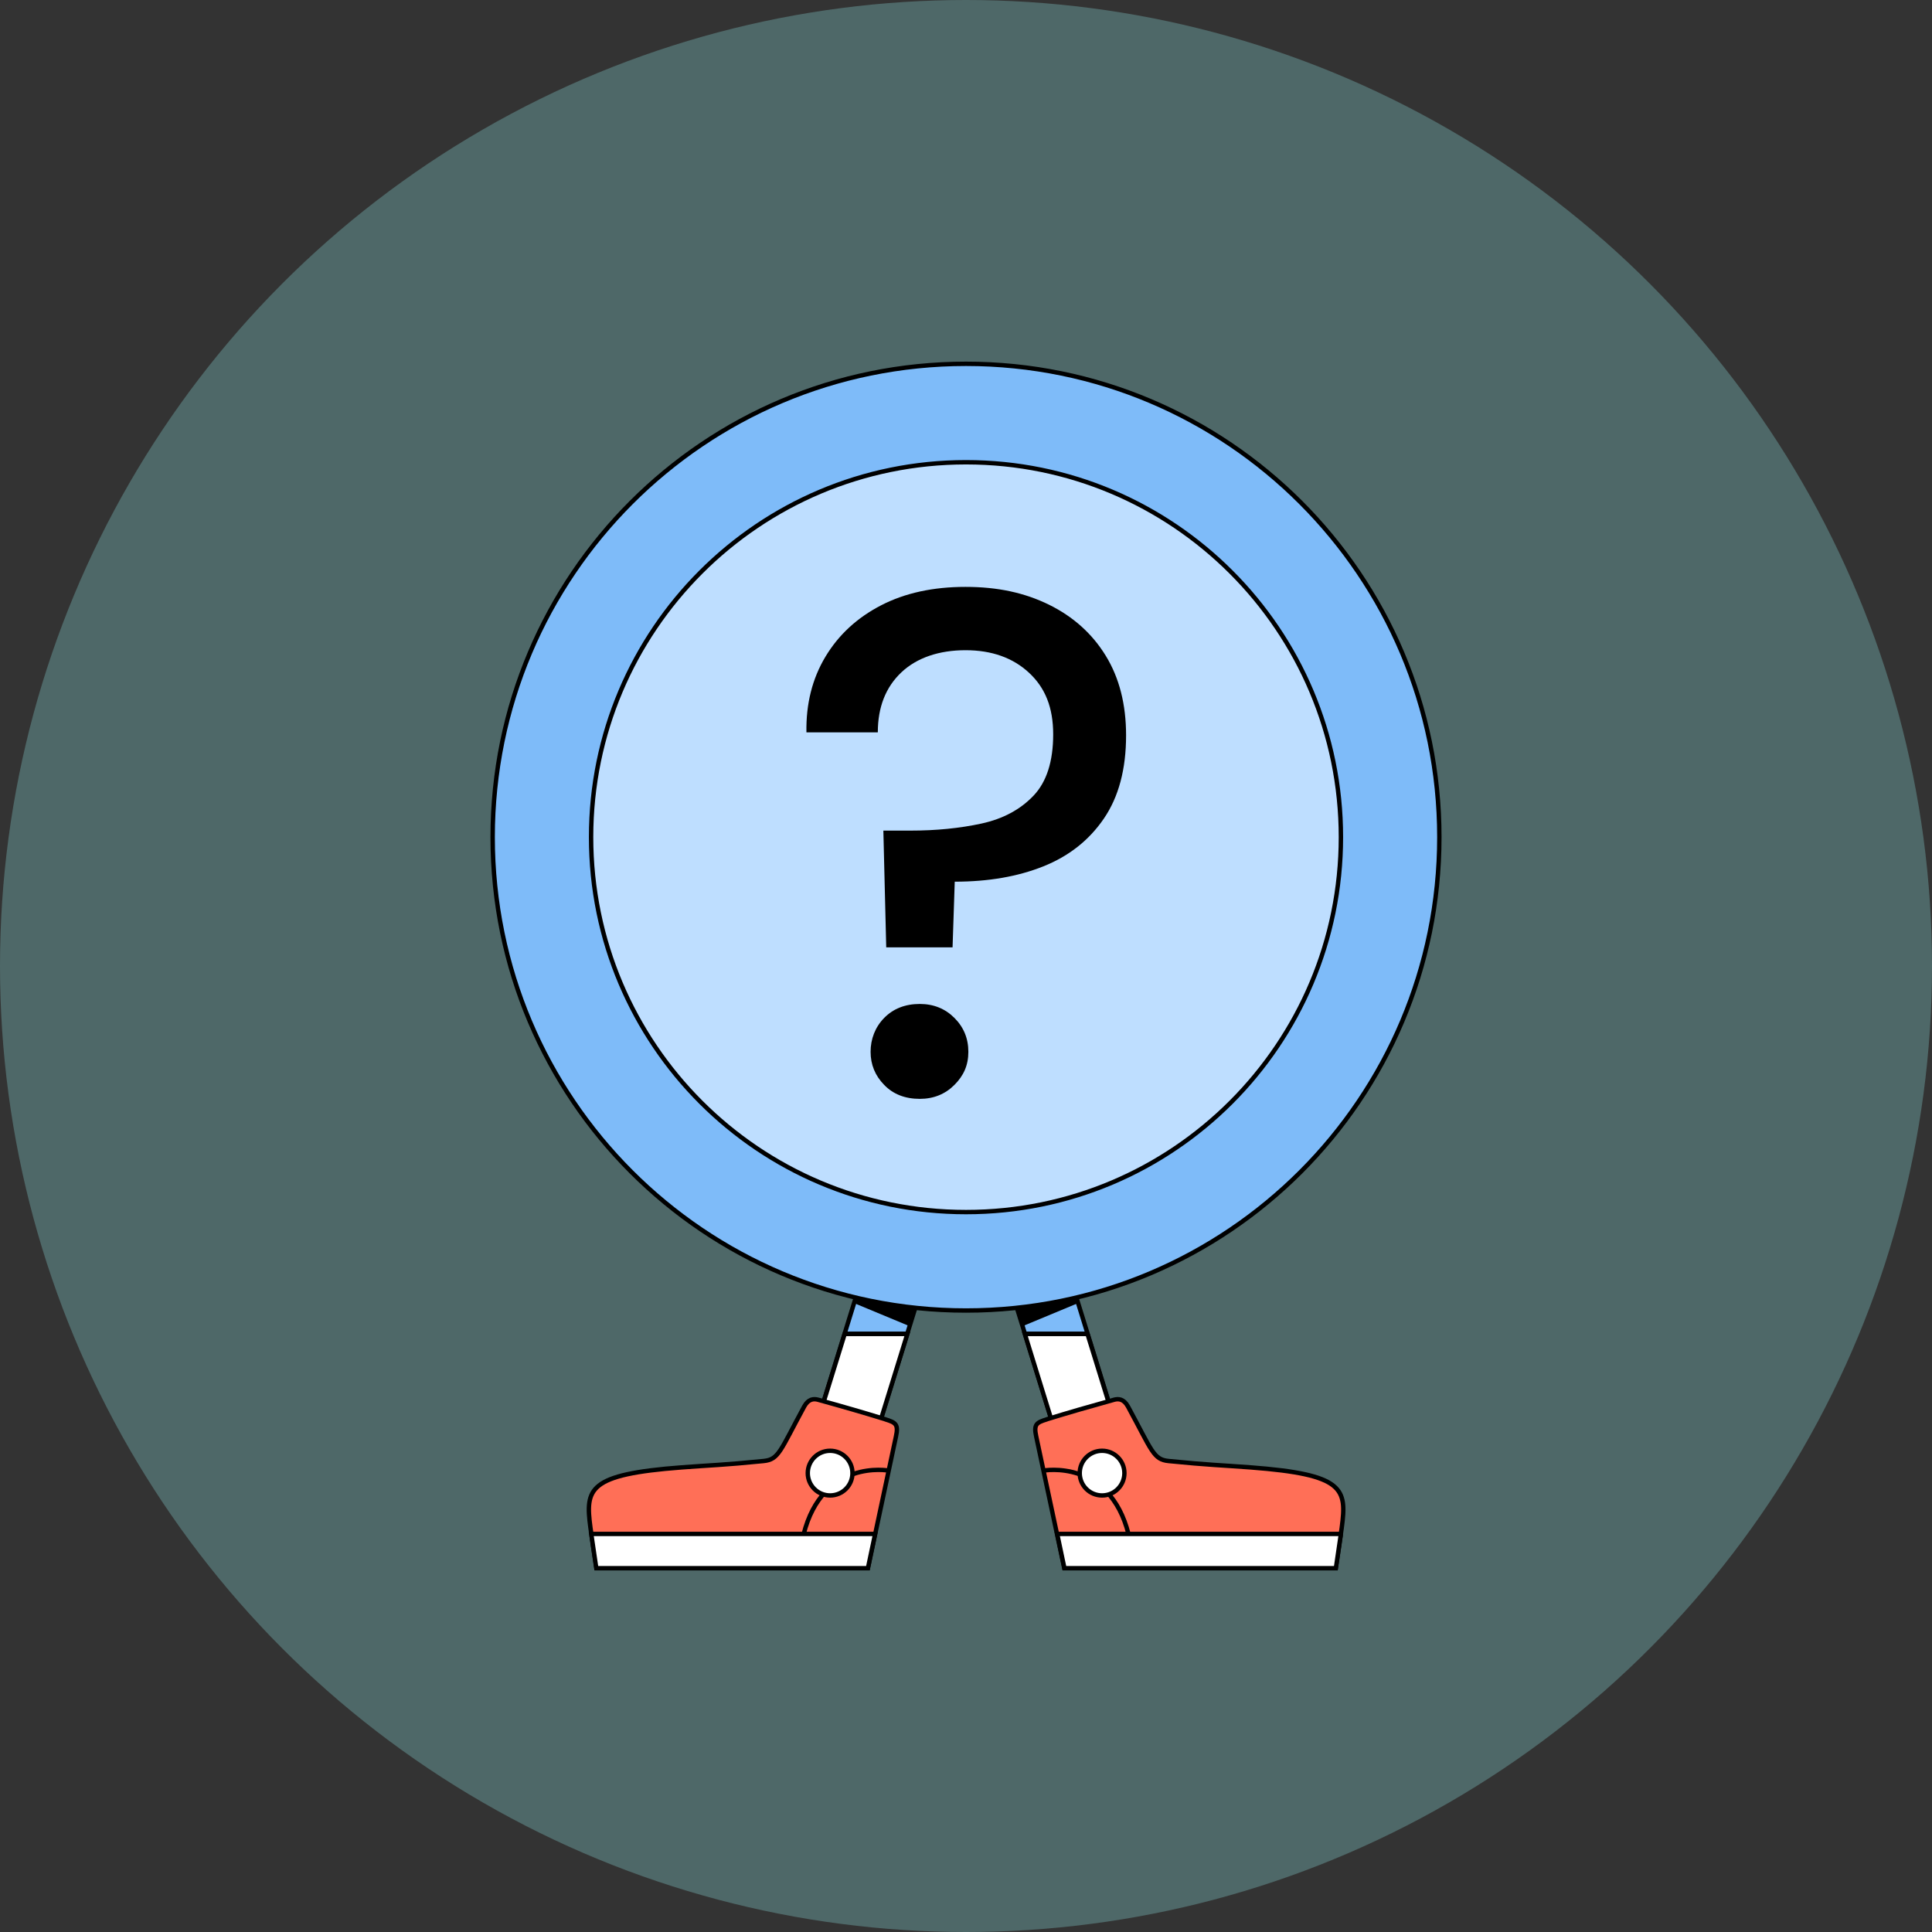
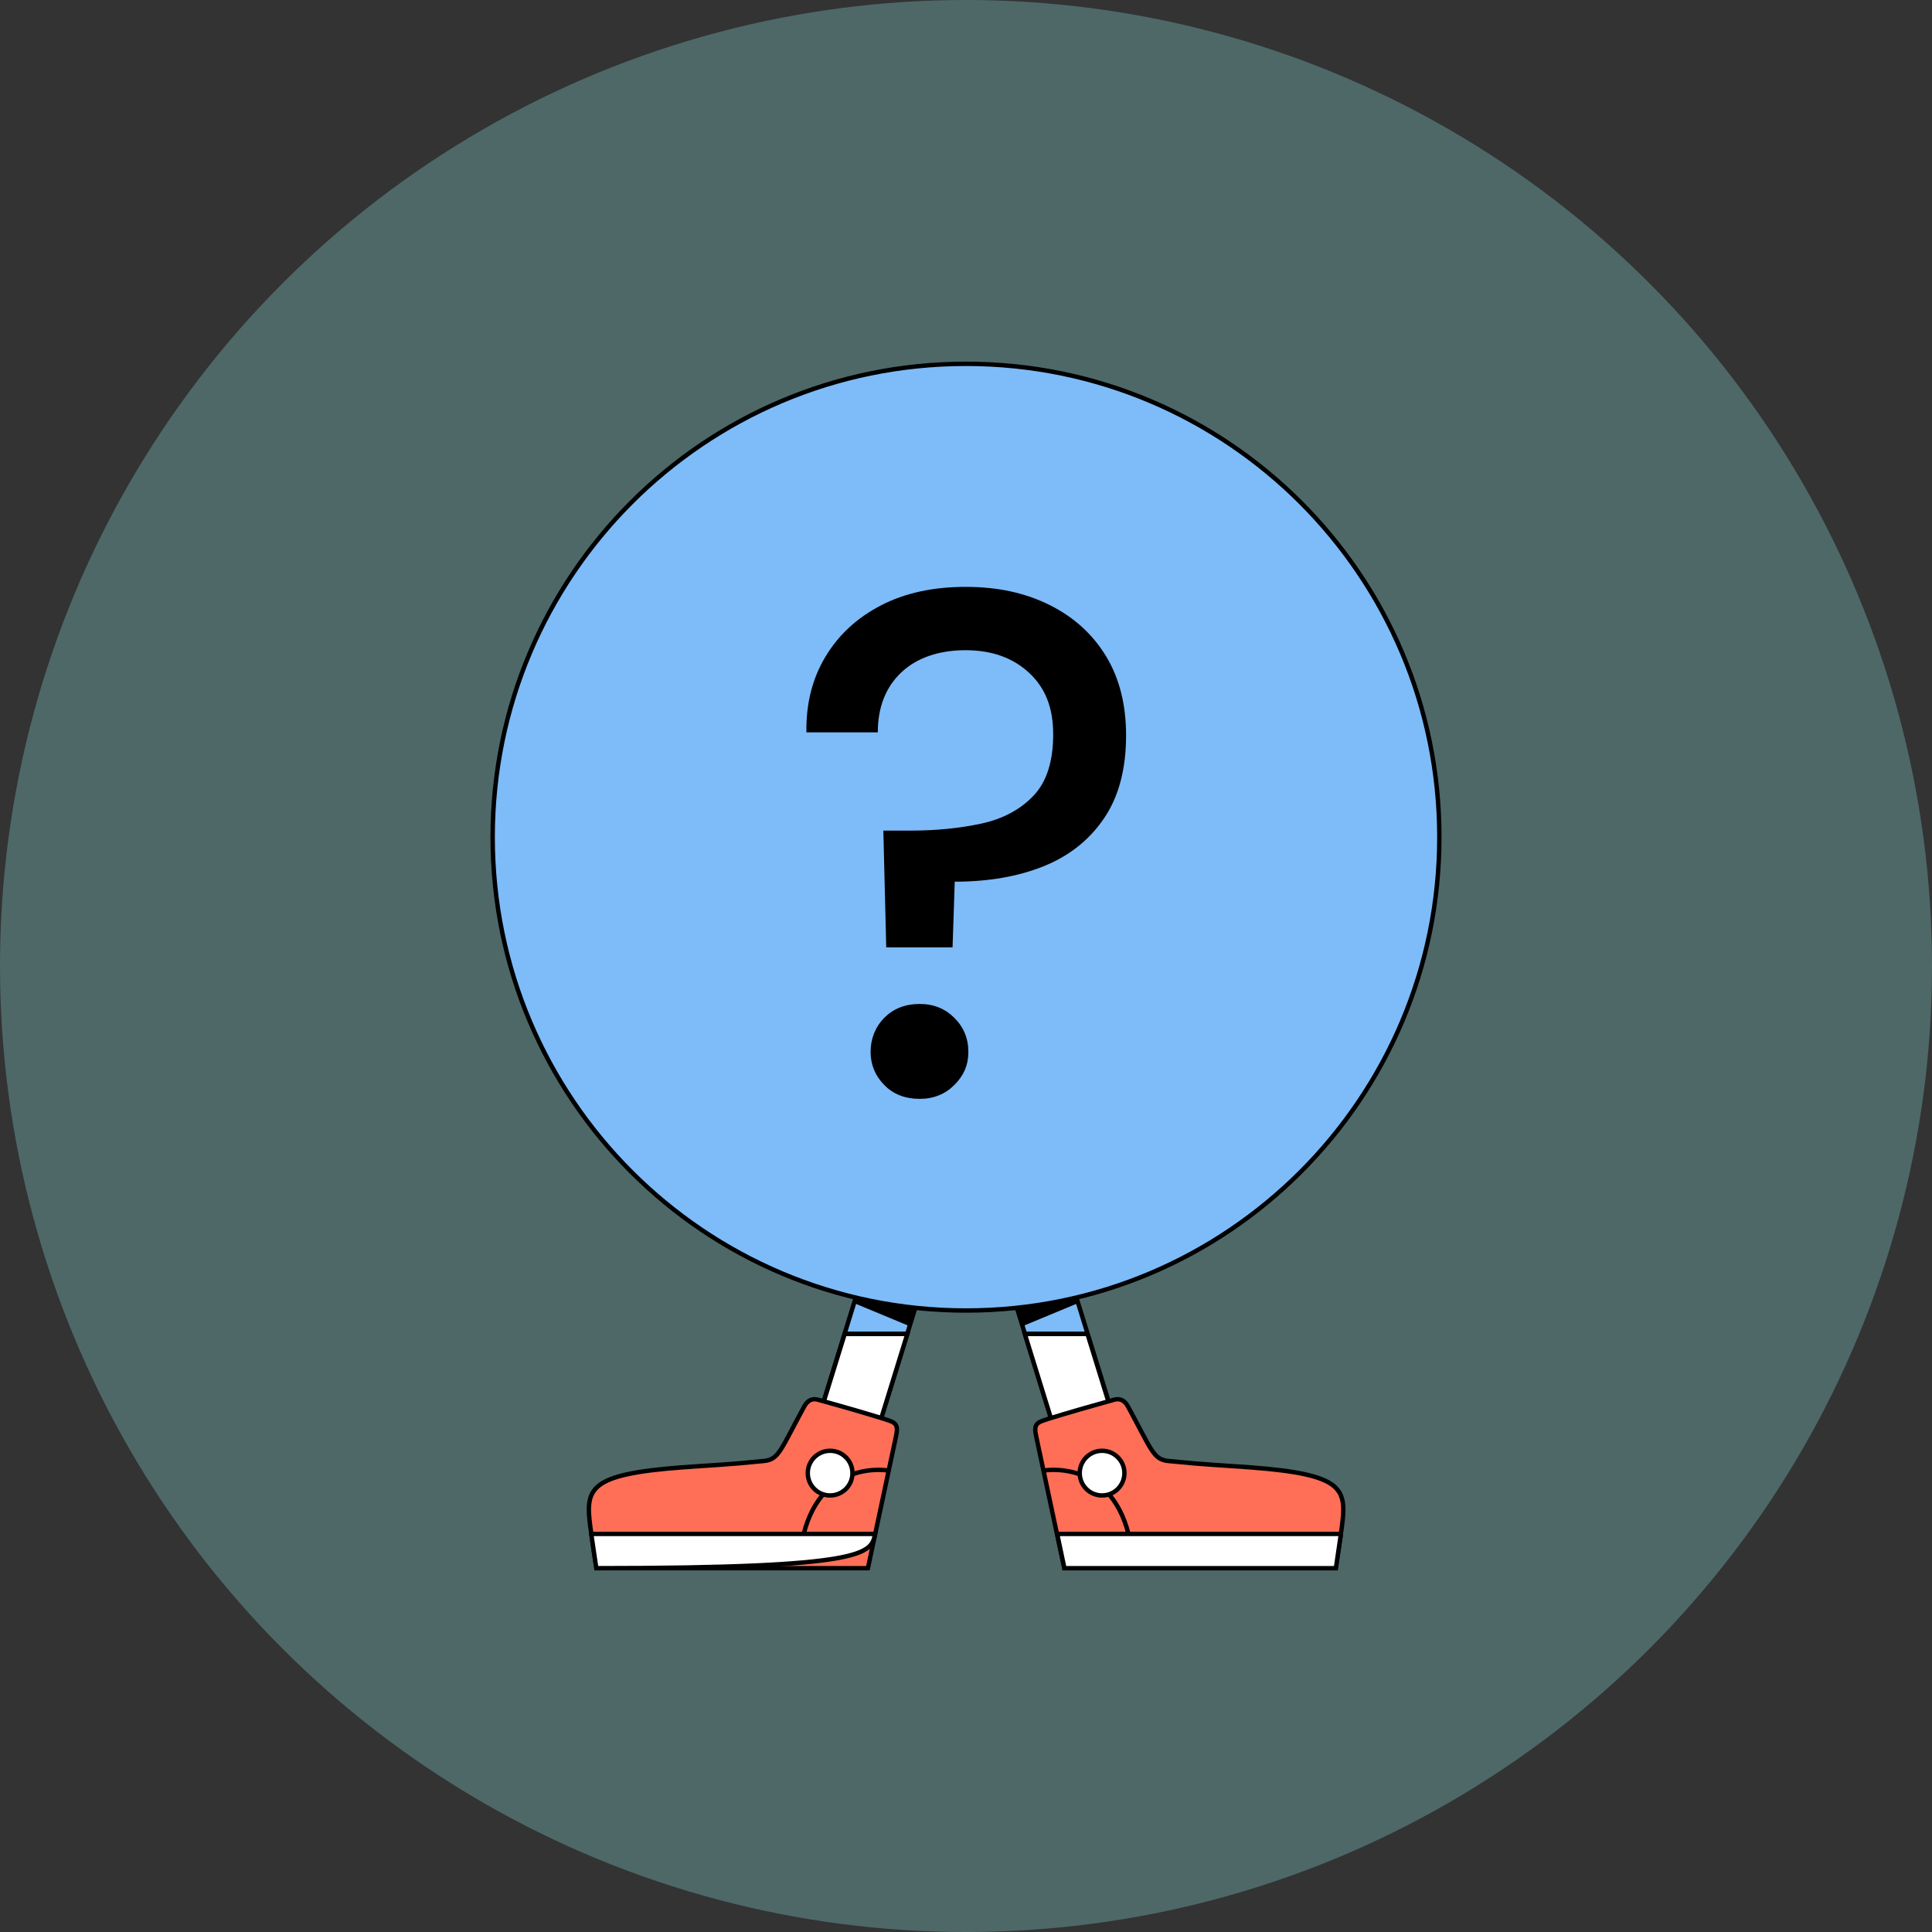
<svg xmlns="http://www.w3.org/2000/svg" width="440" height="440" viewBox="0 0 440 440" fill="none">
  <rect x="0" y="0" width="440" height="440" fill="#333333" stroke="none" />
  <circle opacity="0.3" cx="220" cy="220" r="220" fill="#8CE3E3" />
  <mask id="mask0_6225_25104" style="mask-type:alpha" maskUnits="userSpaceOnUse" x="60" y="60" width="320" height="320">
    <rect x="60" y="60" width="320" height="320" fill="#D9D9D9" />
  </mask>
  <g mask="url(#mask0_6225_25104)">
    <path d="M187.37 319.846L195.595 293.259L209.826 293.412L200.492 323.556L196.628 332.431L186.988 331.666L183.812 326.77L187.37 319.846Z" fill="#7EBBF9" stroke="black" stroke-linejoin="round" />
    <path d="M192.38 303.779L187.407 319.846L183.85 326.77L187.025 331.666L196.665 332.431L200.529 323.556L206.649 303.779H192.38Z" fill="white" stroke="black" stroke-miterlimit="10" />
    <path d="M192.381 303.779H206.65" stroke="black" stroke-linejoin="round" />
    <path d="M194.523 296.778L207.224 302.057L209.711 293.832C209.711 293.832 210.552 293.029 208.295 293.029H196.168C196.168 293.029 195.671 293.067 195.327 294.291C194.982 295.515 194.523 296.778 194.523 296.778Z" fill="black" />
    <path d="M201.639 323.25C203.973 323.977 204.661 324.36 204.049 327.152C203.59 329.333 197.661 357.144 197.661 357.144H135.841C135.841 357.144 135.076 352.324 134.464 347.886C133.278 339.011 133.967 335.798 155.198 334.191C161.739 333.694 164.723 333.656 173.904 332.737C177.386 332.393 177.653 330.442 183.162 320.305C184.118 318.583 185.304 318.507 186.299 318.775C191.961 320.343 196.742 321.72 201.563 323.212L201.639 323.25Z" fill="#FF6F57" stroke="black" stroke-miterlimit="10" />
-     <path d="M134.654 349.34C135.228 353.319 135.802 357.144 135.802 357.144H197.66C197.66 357.144 198.387 353.778 199.305 349.34H134.654Z" fill="white" stroke="black" stroke-miterlimit="10" />
+     <path d="M134.654 349.34C135.228 353.319 135.802 357.144 135.802 357.144C197.66 357.144 198.387 353.778 199.305 349.34H134.654Z" fill="white" stroke="black" stroke-miterlimit="10" />
    <path d="M202.405 334.918C202.405 334.918 187.371 332.126 183.01 349.455" stroke="black" stroke-miterlimit="10" />
    <path d="M189.053 340.579C191.863 340.579 194.141 338.302 194.141 335.492C194.141 332.682 191.863 330.404 189.053 330.404C186.243 330.404 183.965 332.682 183.965 335.492C183.965 338.302 186.243 340.579 189.053 340.579Z" fill="white" stroke="black" stroke-miterlimit="10" />
    <path d="M252.67 319.846L244.446 293.259L230.215 293.412L239.549 323.557L243.413 332.432L253.053 331.667L256.228 326.77L252.67 319.846Z" fill="#7EBBF9" stroke="black" stroke-linejoin="round" />
    <path d="M247.66 303.779L252.633 319.846L256.19 326.77L253.015 331.667L243.375 332.432L239.511 323.557L233.391 303.779H247.66Z" fill="white" stroke="black" stroke-miterlimit="10" />
    <path d="M247.66 303.779H233.391" stroke="black" stroke-linejoin="round" />
    <path d="M245.516 296.778L232.816 302.057L230.329 293.832C230.329 293.832 229.488 293.029 231.745 293.029H243.872C243.872 293.029 244.369 293.067 244.713 294.291C245.057 295.515 245.516 296.778 245.516 296.778Z" fill="black" />
    <path d="M238.401 323.251C236.068 323.978 235.379 324.36 235.991 327.153C236.45 329.334 242.38 357.145 242.38 357.145H304.199C304.199 357.145 304.964 352.325 305.576 347.887C306.762 339.012 306.074 335.799 284.842 334.192C278.301 333.695 275.317 333.656 266.136 332.738C262.655 332.394 262.387 330.443 256.878 320.305C255.922 318.584 254.736 318.507 253.741 318.775C248.08 320.344 243.298 321.721 238.478 323.213L238.401 323.251Z" fill="#FF6F57" stroke="black" stroke-miterlimit="10" />
    <path d="M305.384 349.341C304.81 353.32 304.236 357.145 304.236 357.145H242.416C242.416 357.145 241.69 353.779 240.771 349.341H305.422H305.384Z" fill="white" stroke="black" stroke-miterlimit="10" />
    <path d="M237.637 334.919C237.637 334.919 252.671 332.126 257.032 349.456" stroke="black" stroke-miterlimit="10" />
    <path d="M250.988 340.58C253.798 340.58 256.076 338.302 256.076 335.492C256.076 332.682 253.798 330.404 250.988 330.404C248.178 330.404 245.9 332.682 245.9 335.492C245.9 338.302 248.178 340.58 250.988 340.58Z" fill="white" stroke="black" stroke-miterlimit="10" />
    <path d="M220.001 298.46C279.538 298.46 327.802 250.196 327.802 190.659C327.802 131.122 279.538 82.857 220.001 82.857C160.464 82.857 112.199 131.122 112.199 190.659C112.199 250.196 160.464 298.46 220.001 298.46Z" fill="#7EBBF9" stroke="black" stroke-linecap="round" stroke-linejoin="round" />
-     <path d="M220 276.043C267.156 276.043 305.384 237.815 305.384 190.658C305.384 143.502 267.156 105.274 220 105.274C172.843 105.274 134.615 143.502 134.615 190.658C134.615 237.815 172.843 276.043 220 276.043Z" fill="#BEDEFF" stroke="black" stroke-linecap="round" stroke-linejoin="round" />
    <path d="M201.83 215.638L201.179 189.166H207.338C213.191 189.166 218.585 188.631 223.52 187.559C228.455 186.488 232.395 184.346 235.379 181.209C238.363 178.072 239.855 173.405 239.855 167.246C239.855 161.087 238.019 156.611 234.346 153.207C230.674 149.802 225.854 148.081 219.886 148.081C213.918 148.081 208.83 149.764 205.273 153.13C201.715 156.497 199.917 161.049 199.917 166.787H183.659C183.544 160.284 184.998 154.546 187.981 149.573C190.965 144.599 195.173 140.697 200.644 137.867C206.114 135.036 212.541 133.659 219.886 133.659C227.231 133.659 233.351 134.997 238.898 137.714C244.407 140.43 248.73 144.293 251.828 149.343C254.927 154.393 256.457 160.437 256.457 167.476C256.457 175.165 254.774 181.477 251.408 186.412C248.041 191.347 243.451 194.981 237.598 197.314C231.745 199.648 225.05 200.796 217.438 200.796L216.94 215.753H201.83V215.638ZM209.481 250.259C206.114 250.259 203.398 249.188 201.371 247.084C199.305 244.98 198.272 242.455 198.272 239.547C198.272 236.64 199.305 233.924 201.371 231.82C203.436 229.716 206.152 228.645 209.481 228.645C212.617 228.645 215.257 229.716 217.361 231.82C219.465 233.924 220.536 236.487 220.536 239.547C220.536 242.608 219.465 244.98 217.361 247.084C215.257 249.188 212.617 250.259 209.481 250.259Z" fill="black" />
  </g>
</svg>